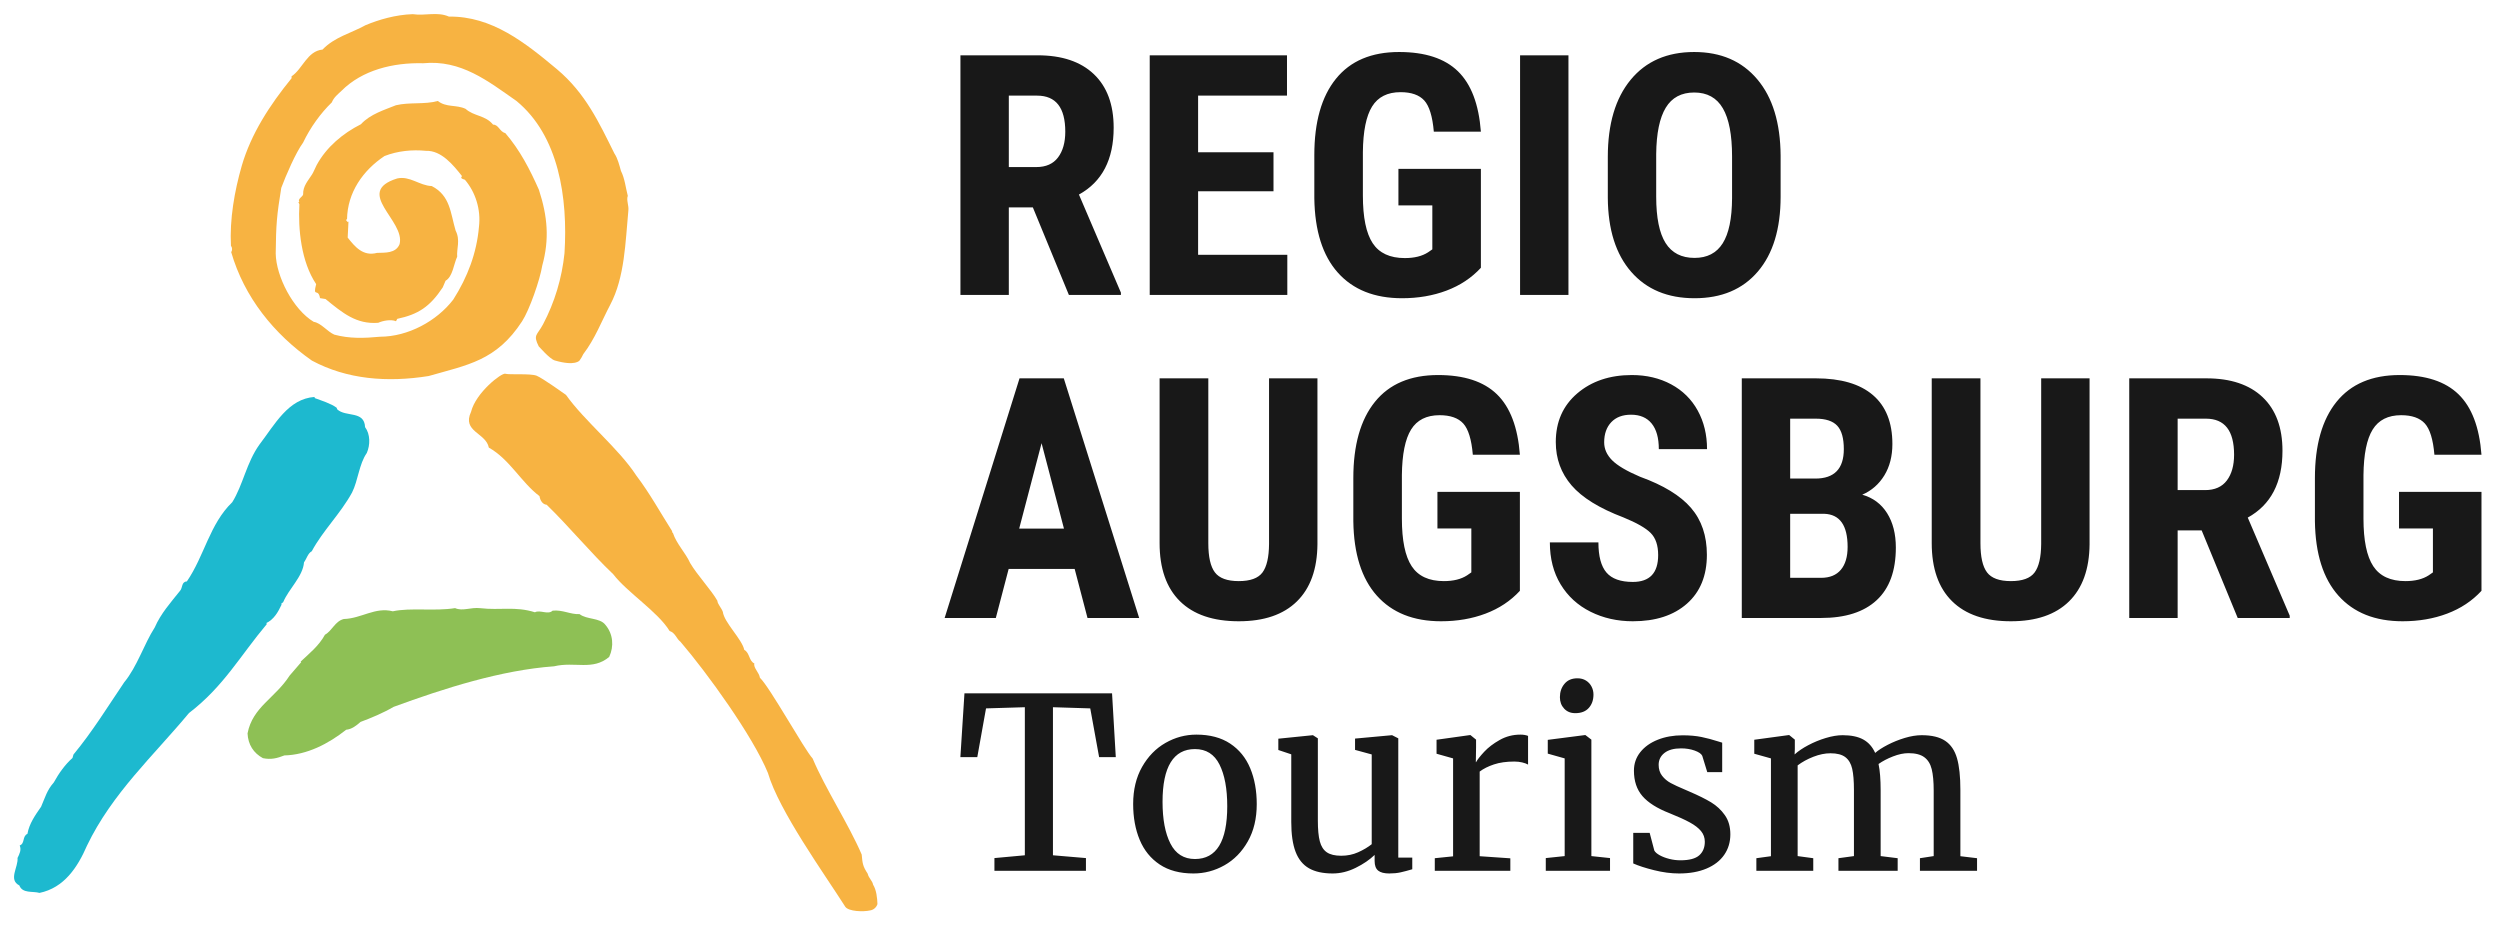
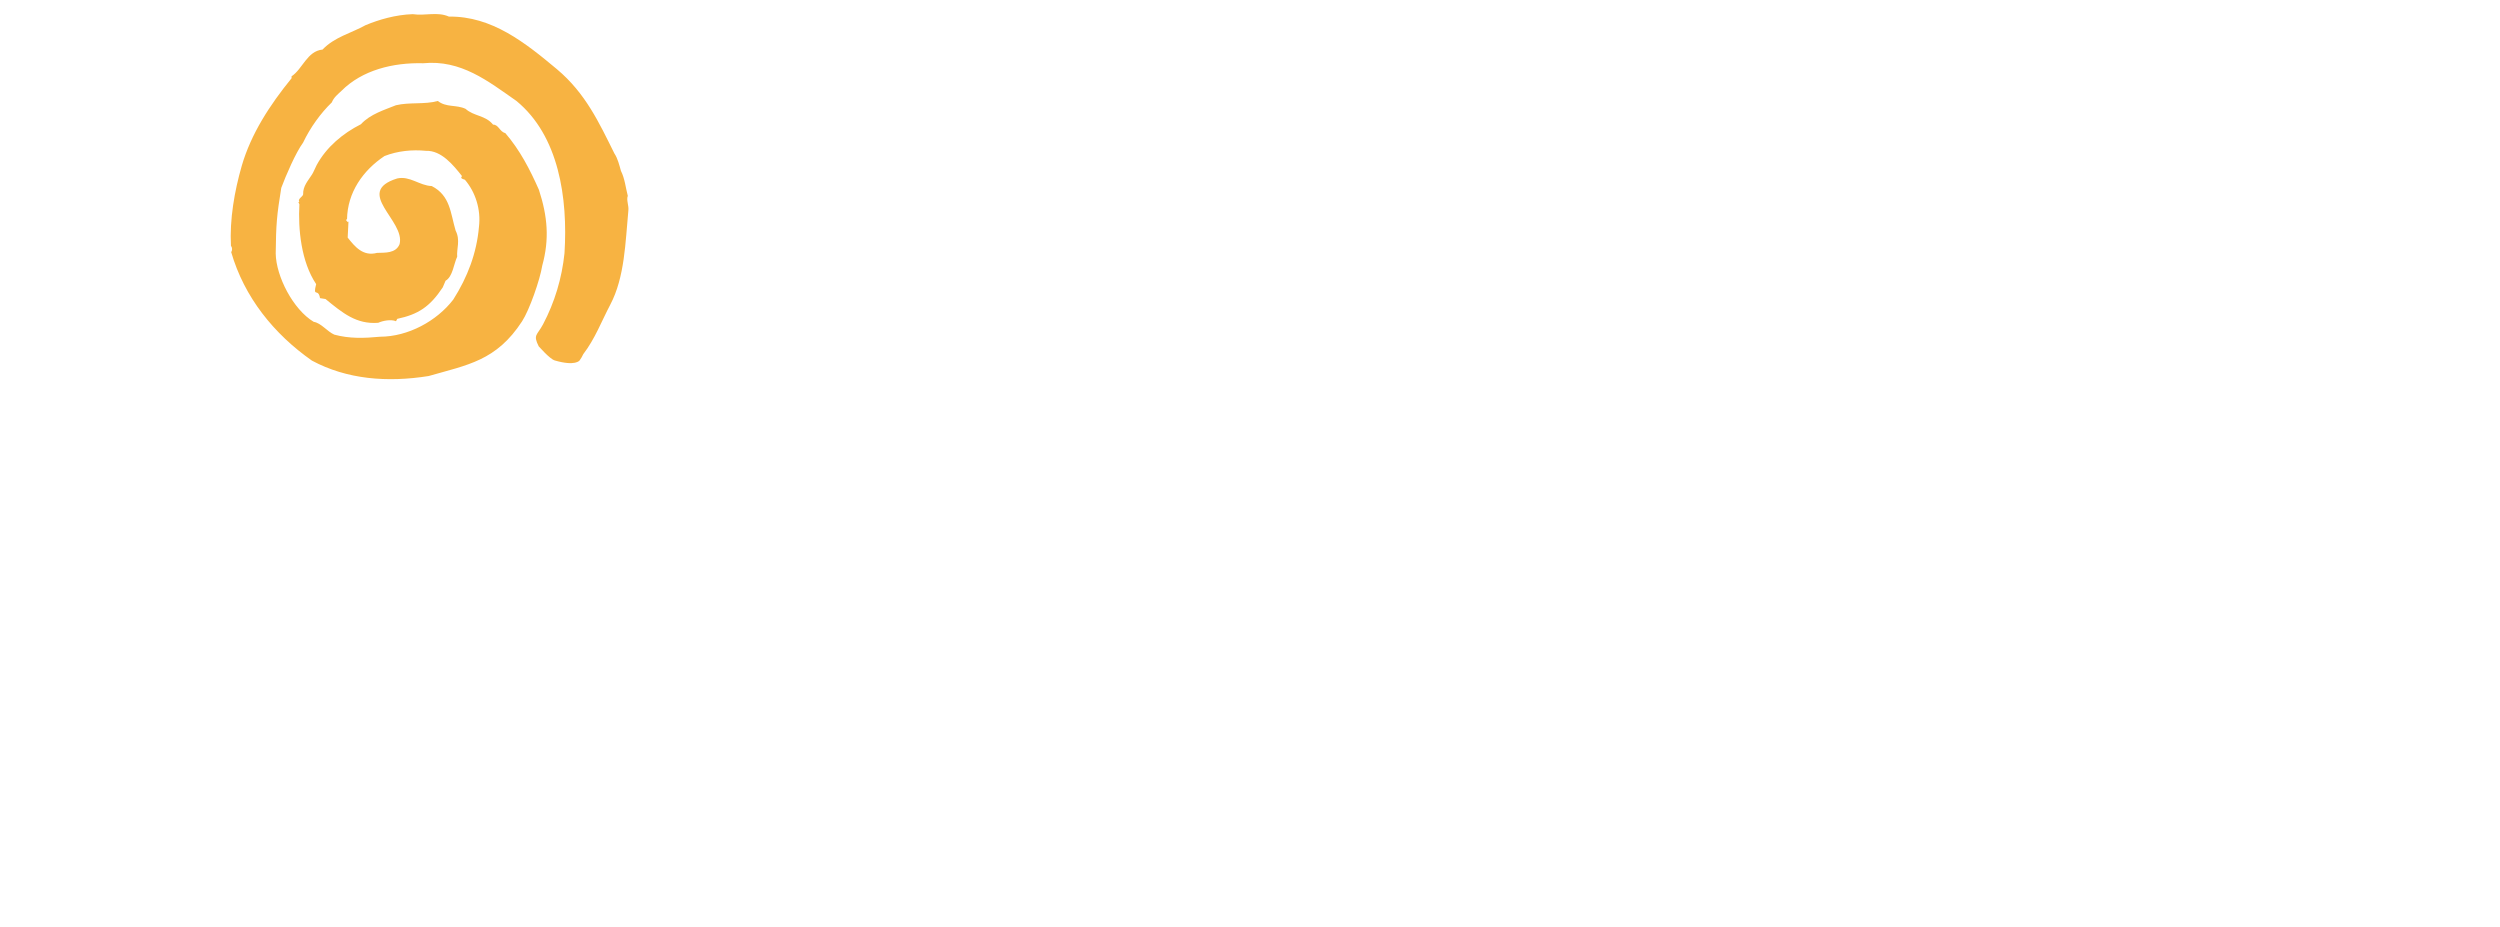
<svg xmlns="http://www.w3.org/2000/svg" width="178px" height="66px" viewBox="0 0 178 66" version="1.1">
  <title>logo_desktop englisch</title>
  <desc>Created with Sketch.</desc>
  <defs />
  <g id="Symbols" stroke="none" stroke-width="1" fill="none" fill-rule="evenodd">
    <g id="logo_desktop-englisch">
      <g id="Page-1" transform="translate(1, 1)">
        <path d="M38.503,24.665 C39.969,25.093 40.264,24.667 40.264,24.667 C40.367,24.524 40.457,24.376 40.528,24.217 C41.367,23.124 41.842,21.845 42.451,20.694 C43.486,18.731 43.526,16.239 43.738,14.006 C43.789,13.638 43.58,13.247 43.699,12.944 C43.549,12.385 43.492,11.723 43.211,11.168 C43.1,10.774 42.984,10.28 42.743,9.923 C41.654,7.737 40.699,5.645 38.651,3.925 C36.402,2.046 34.021,0.139 30.963,0.182 C30.136,-0.187 29.269,0.143 28.385,0.008 C27.15,0.053 25.991,0.393 25.029,0.792 C24.007,1.361 22.813,1.636 21.966,2.529 C20.864,2.636 20.552,3.909 19.757,4.435 L19.762,4.568 C18.204,6.483 16.878,8.524 16.213,10.806 C15.693,12.618 15.342,14.623 15.444,16.513 C15.544,16.609 15.553,16.841 15.459,16.944 C16.391,20.165 18.503,22.78 21.209,24.676 C23.699,26.014 26.572,26.244 29.517,25.774 C32.288,24.977 34.339,24.693 36.169,21.882 C36.699,21.066 37.449,18.913 37.608,17.912 C38.126,16.033 37.991,14.411 37.368,12.506 C36.73,11.068 36.029,9.698 34.976,8.474 C34.582,8.389 34.498,7.86 34.107,7.874 C33.562,7.196 32.752,7.292 32.146,6.748 C31.483,6.441 30.775,6.665 30.173,6.189 C29.239,6.454 28.157,6.261 27.188,6.494 C26.387,6.821 25.356,7.124 24.699,7.845 C23.42,8.489 22.251,9.461 21.549,10.748 C21.427,10.985 21.308,11.288 21.215,11.424 C20.939,11.865 20.562,12.245 20.583,12.842 C20.557,13.009 20.172,13.155 20.31,13.383 L20.245,13.385 L20.317,13.549 C20.217,15.312 20.444,17.641 21.51,19.229 C21.254,20.235 21.66,19.468 21.785,20.227 L22.178,20.291 C23.386,21.277 24.371,22.105 25.929,21.983 C26.249,21.838 26.831,21.718 27.195,21.872 L27.286,21.702 C28.771,21.383 29.599,20.855 30.524,19.461 L30.724,18.989 C31.235,18.704 31.31,17.783 31.552,17.276 C31.499,16.713 31.792,16.105 31.441,15.42 C31.07,14.171 31.068,12.931 29.742,12.248 C28.861,12.214 28.185,11.507 27.281,11.706 C24.159,12.68 27.878,14.706 27.451,16.382 C27.182,17.056 26.398,16.984 25.845,17.005 C24.846,17.272 24.267,16.563 23.755,15.917 L23.811,14.785 L23.714,14.789 C23.712,14.723 23.646,14.725 23.644,14.659 C23.676,14.624 23.674,14.591 23.708,14.622 C23.736,12.695 24.85,11.128 26.376,10.11 C27.307,9.745 28.345,9.642 29.325,9.739 C30.43,9.699 31.283,10.765 31.897,11.54 C31.708,11.713 32.036,11.768 32.101,11.798 C32.849,12.669 33.253,13.916 33.102,15.151 C32.942,17.016 32.289,18.733 31.272,20.331 C30.091,21.868 28.048,22.97 26.062,22.975 C24.927,23.082 23.887,23.119 22.802,22.826 C22.306,22.611 21.861,21.996 21.336,21.915 C19.872,21.038 18.658,18.679 18.631,17.052 C18.653,14.959 18.707,14.348 19.026,12.377 C19.353,11.502 20.052,9.872 20.58,9.155 C21.094,8.074 21.838,7.051 22.624,6.292 C22.774,5.921 23.058,5.712 23.31,5.47 C24.787,3.99 26.98,3.446 29.131,3.503 C31.823,3.24 33.734,4.765 35.771,6.188 C38.792,8.669 39.44,13.097 39.192,17.025 C39.009,18.809 38.491,20.527 37.666,22.089 C37.242,22.889 36.932,22.816 37.363,23.672 C37.331,23.606 38.115,24.553 38.503,24.665" id="Fill-1" fill="#F7B342" />
-         <path d="M39.299,27.117 C40.603,28.963 43.057,30.935 44.299,32.85 C45.256,34.111 45.987,35.446 46.851,36.811 C46.853,36.877 46.856,36.943 46.921,36.941 L46.91,36.941 C47.168,37.729 47.819,38.37 48.139,39.089 C48.658,39.967 49.66,41.028 50.078,41.776 C50.087,42.009 50.356,42.265 50.465,42.56 C50.557,43.32 51.833,44.51 51.991,45.269 C52.39,45.486 52.313,46.054 52.711,46.239 C52.623,46.541 53.06,46.891 53.105,47.255 C53.814,47.926 56.283,52.392 56.859,53.003 C57.75,55.13 59.428,57.684 60.353,59.844 C60.408,60.472 60.433,60.682 60.777,61.202 C60.854,61.531 61.121,61.72 61.163,61.985 C61.405,62.375 61.458,62.937 61.474,63.369 C61.416,63.57 61.229,63.776 60.969,63.819 C60.453,63.937 59.431,63.894 59.19,63.57 C57.705,61.231 54.457,56.729 53.676,54.034 C52.604,51.416 49.355,46.917 47.45,44.694 C47.15,44.471 47.103,44.075 46.674,43.924 C45.843,42.56 43.651,41.176 42.66,39.883 C41.042,38.347 39.509,36.476 37.923,34.939 C37.629,34.915 37.456,34.623 37.413,34.325 C36.107,33.343 35.299,31.711 33.804,30.868 C33.602,29.812 31.875,29.741 32.539,28.322 C32.88,26.949 34.721,25.525 34.98,25.611 C35.239,25.697 36.773,25.578 37.205,25.75 C37.635,25.921 39.299,27.117 39.299,27.117" id="Fill-3" fill="#F7B342" />
-         <path d="M37.088,42.595 C37.441,42.396 38.029,42.798 38.344,42.479 C39.05,42.401 39.637,42.763 40.265,42.725 C40.773,43.126 41.716,42.97 42.106,43.491 C42.653,44.133 42.729,45.014 42.374,45.772 C41.193,46.77 39.94,46.085 38.449,46.441 C34.682,46.71 30.599,48.019 27.026,49.328 C26.28,49.766 25.415,50.123 24.669,50.401 C24.355,50.68 24.04,50.92 23.648,50.958 C22.389,51.955 20.857,52.75 19.248,52.786 C18.738,52.984 18.307,53.103 17.719,52.981 C17.053,52.619 16.662,52.018 16.625,51.218 C16.984,49.337 18.595,48.702 19.619,47.104 L20.446,46.146 L20.407,46.106 C20.997,45.548 21.704,44.99 22.138,44.191 C22.65,43.912 22.847,43.233 23.476,43.074 C24.731,43.038 25.714,42.201 26.968,42.525 C28.224,42.248 29.95,42.534 31.402,42.298 C31.95,42.54 32.5,42.221 33.206,42.303 C34.618,42.468 35.677,42.151 37.088,42.595 Z" id="Fill-8" fill="#8EC055" />
-         <path d="M21.404,27.342 C21.883,27.52 22.56,27.727 22.967,28.029 L23.011,28.147 C23.627,28.718 24.938,28.215 24.994,29.413 C25.37,29.916 25.366,30.678 25.117,31.251 C24.564,32.039 24.5,33.204 24.068,34.065 C23.235,35.587 21.993,36.768 21.197,38.25 C20.928,38.382 20.829,38.788 20.645,39.037 C20.573,40.042 19.553,40.932 19.164,41.872 L19.013,41.999 L19.054,42.038 C18.803,42.57 18.513,43.105 17.938,43.374 L18.018,43.409 C16.118,45.663 14.924,47.884 12.458,49.765 C9.928,52.811 6.987,55.476 5.194,59.208 C4.52,60.762 3.565,62.21 1.814,62.575 C1.337,62.436 0.6,62.633 0.377,62.042 C-0.428,61.64 0.316,60.724 0.248,60.086 C0.392,59.798 0.535,59.511 0.403,59.197 C0.79,59.059 0.57,58.548 0.954,58.369 C1.078,57.643 1.521,57.02 1.926,56.44 C2.211,55.786 2.343,55.257 2.828,54.714 C3.191,54.056 3.634,53.433 4.162,52.967 L4.23,52.724 C5.606,51.055 6.665,49.322 7.842,47.582 C8.772,46.457 9.249,44.871 10.019,43.672 C10.445,42.69 11.155,41.896 11.823,41.061 C12.011,40.852 11.911,40.416 12.304,40.398 C13.555,38.576 13.922,36.314 15.539,34.754 C16.308,33.516 16.549,31.942 17.471,30.655 C18.583,29.2 19.522,27.392 21.4,27.262 L21.404,27.342 Z" id="Path" fill="#1DB9CF" />
      </g>
-       <path d="M73.539,14.766 L71.828,14.766 L71.828,21 L68.383,21 L68.383,3.938 L73.879,3.938 C75.605,3.938 76.939,4.385 77.881,5.279 C78.822,6.174 79.293,7.445 79.293,9.094 C79.293,11.359 78.469,12.945 76.82,13.852 L79.809,20.836 L79.809,21 L76.105,21 L73.539,14.766 Z M71.828,11.895 L73.785,11.895 C74.473,11.895 74.988,11.666 75.332,11.209 C75.676,10.752 75.848,10.141 75.848,9.375 C75.848,7.664 75.18,6.809 73.844,6.809 L71.828,6.809 L71.828,11.895 Z M90.673,13.617 L85.305,13.617 L85.305,18.141 L91.657,18.141 L91.657,21 L81.86,21 L81.86,3.938 L91.634,3.938 L91.634,6.809 L85.305,6.809 L85.305,10.84 L90.673,10.84 L90.673,13.617 Z M105.439,19.066 C104.775,19.785 103.961,20.326 102.996,20.689 C102.031,21.053 100.974,21.234 99.826,21.234 C97.865,21.234 96.341,20.627 95.255,19.412 C94.17,18.197 93.611,16.43 93.58,14.109 L93.58,11.039 C93.58,8.687 94.093,6.877 95.121,5.607 C96.148,4.338 97.646,3.703 99.615,3.703 C101.466,3.703 102.863,4.16 103.804,5.074 C104.746,5.988 105.291,7.422 105.439,9.375 L102.088,9.375 C101.994,8.289 101.767,7.549 101.408,7.154 C101.048,6.76 100.486,6.562 99.72,6.562 C98.791,6.562 98.115,6.902 97.693,7.582 C97.271,8.262 97.052,9.344 97.037,10.828 L97.037,13.922 C97.037,15.477 97.269,16.607 97.734,17.314 C98.199,18.021 98.962,18.375 100.025,18.375 C100.705,18.375 101.255,18.238 101.677,17.965 L101.982,17.754 L101.982,14.625 L99.568,14.625 L99.568,12.023 L105.439,12.023 L105.439,19.066 Z M111.674,21 L108.229,21 L108.229,3.938 L111.674,3.938 L111.674,21 Z M126.78,14.004 C126.78,16.293 126.239,18.07 125.157,19.336 C124.075,20.602 122.573,21.234 120.652,21.234 C118.737,21.234 117.234,20.607 116.14,19.354 C115.046,18.1 114.491,16.344 114.476,14.086 L114.476,11.168 C114.476,8.824 115.019,6.994 116.105,5.678 C117.191,4.361 118.698,3.703 120.628,3.703 C122.527,3.703 124.023,4.35 125.116,5.643 C126.21,6.936 126.765,8.75 126.78,11.086 L126.78,14.004 Z M123.323,11.145 C123.323,9.605 123.105,8.461 122.667,7.711 C122.23,6.961 121.55,6.586 120.628,6.586 C119.714,6.586 119.038,6.947 118.601,7.67 C118.163,8.393 117.937,9.492 117.921,10.969 L117.921,14.004 C117.921,15.496 118.144,16.596 118.589,17.303 C119.034,18.01 119.722,18.363 120.652,18.363 C121.55,18.363 122.218,18.018 122.655,17.326 C123.093,16.635 123.316,15.563 123.323,14.109 L123.323,11.145 Z M76.516,40.508 L71.816,40.508 L70.902,44 L67.258,44 L72.59,26.938 L75.742,26.938 L81.109,44 L77.43,44 L76.516,40.508 Z M72.566,37.637 L75.754,37.637 L74.16,31.555 L72.566,37.637 Z M93.802,26.938 L93.802,38.75 C93.786,40.523 93.298,41.881 92.337,42.822 C91.376,43.764 89.997,44.234 88.2,44.234 C86.372,44.234 84.975,43.758 84.011,42.805 C83.046,41.852 82.563,40.473 82.563,38.668 L82.563,26.938 L86.032,26.938 L86.032,38.68 C86.032,39.648 86.188,40.34 86.501,40.754 C86.813,41.168 87.38,41.375 88.2,41.375 C89.02,41.375 89.583,41.17 89.888,40.76 C90.192,40.35 90.348,39.676 90.356,38.738 L90.356,26.938 L93.802,26.938 Z M108.216,42.066 C107.552,42.785 106.738,43.326 105.773,43.689 C104.808,44.053 103.752,44.234 102.603,44.234 C100.642,44.234 99.119,43.627 98.033,42.412 C96.947,41.197 96.388,39.43 96.357,37.109 L96.357,34.039 C96.357,31.687 96.871,29.877 97.898,28.607 C98.925,27.338 100.423,26.703 102.392,26.703 C104.244,26.703 105.64,27.16 106.582,28.074 C107.523,28.988 108.068,30.422 108.216,32.375 L104.865,32.375 C104.771,31.289 104.545,30.549 104.185,30.154 C103.826,29.76 103.263,29.562 102.498,29.562 C101.568,29.562 100.892,29.902 100.47,30.582 C100.048,31.262 99.83,32.344 99.814,33.828 L99.814,36.922 C99.814,38.477 100.046,39.607 100.511,40.314 C100.976,41.021 101.74,41.375 102.802,41.375 C103.482,41.375 104.033,41.238 104.455,40.965 L104.759,40.754 L104.759,37.625 L102.345,37.625 L102.345,35.023 L108.216,35.023 L108.216,42.066 Z M118.061,39.523 C118.061,38.828 117.883,38.303 117.528,37.947 C117.172,37.592 116.526,37.223 115.588,36.84 C113.877,36.191 112.647,35.432 111.897,34.561 C111.147,33.689 110.772,32.66 110.772,31.473 C110.772,30.035 111.282,28.881 112.301,28.01 C113.321,27.139 114.616,26.703 116.186,26.703 C117.233,26.703 118.166,26.924 118.987,27.365 C119.807,27.807 120.438,28.43 120.879,29.234 C121.321,30.039 121.541,30.953 121.541,31.977 L118.108,31.977 C118.108,31.18 117.938,30.572 117.598,30.154 C117.258,29.736 116.768,29.527 116.127,29.527 C115.526,29.527 115.057,29.705 114.721,30.061 C114.385,30.416 114.217,30.895 114.217,31.496 C114.217,31.965 114.405,32.389 114.78,32.768 C115.155,33.146 115.819,33.539 116.772,33.945 C118.436,34.547 119.645,35.285 120.399,36.16 C121.153,37.035 121.53,38.148 121.53,39.5 C121.53,40.984 121.057,42.145 120.112,42.98 C119.166,43.816 117.881,44.234 116.256,44.234 C115.155,44.234 114.151,44.008 113.245,43.555 C112.338,43.102 111.629,42.453 111.118,41.609 C110.606,40.766 110.35,39.77 110.35,38.621 L113.807,38.621 C113.807,39.605 113.998,40.32 114.381,40.766 C114.764,41.211 115.389,41.434 116.256,41.434 C117.459,41.434 118.061,40.797 118.061,39.523 Z M124.015,44 L124.015,26.938 L129.288,26.938 C131.07,26.938 132.423,27.334 133.349,28.127 C134.275,28.92 134.738,30.082 134.738,31.613 C134.738,32.48 134.546,33.227 134.163,33.852 C133.78,34.477 133.257,34.934 132.593,35.223 C133.359,35.441 133.948,35.881 134.363,36.541 C134.777,37.201 134.984,38.016 134.984,38.984 C134.984,40.641 134.529,41.891 133.618,42.734 C132.708,43.578 131.39,44 129.663,44 L124.015,44 Z M127.46,36.582 L127.46,41.141 L129.663,41.141 C130.28,41.141 130.749,40.949 131.07,40.566 C131.39,40.184 131.55,39.641 131.55,38.938 C131.55,37.406 130.995,36.621 129.886,36.582 L127.46,36.582 Z M127.46,34.074 L129.253,34.074 C130.605,34.074 131.28,33.375 131.28,31.977 C131.28,31.203 131.124,30.648 130.812,30.312 C130.499,29.977 129.991,29.809 129.288,29.809 L127.46,29.809 L127.46,34.074 Z M148.777,26.938 L148.777,38.75 C148.762,40.523 148.273,41.881 147.312,42.822 C146.352,43.764 144.973,44.234 143.176,44.234 C141.348,44.234 139.951,43.758 138.986,42.805 C138.021,41.852 137.539,40.473 137.539,38.668 L137.539,26.938 L141.008,26.938 L141.008,38.68 C141.008,39.648 141.164,40.34 141.477,40.754 C141.789,41.168 142.355,41.375 143.176,41.375 C143.996,41.375 144.559,41.17 144.863,40.76 C145.168,40.35 145.324,39.676 145.332,38.738 L145.332,26.938 L148.777,26.938 Z M156.759,37.766 L155.048,37.766 L155.048,44 L151.602,44 L151.602,26.938 L157.098,26.938 C158.825,26.938 160.159,27.385 161.1,28.279 C162.042,29.174 162.512,30.445 162.512,32.094 C162.512,34.359 161.688,35.945 160.04,36.852 L163.028,43.836 L163.028,44 L159.325,44 L156.759,37.766 Z M155.048,34.895 L157.005,34.895 C157.692,34.895 158.208,34.666 158.552,34.209 C158.895,33.752 159.067,33.141 159.067,32.375 C159.067,30.664 158.399,29.809 157.063,29.809 L155.048,29.809 L155.048,34.895 Z M176.681,42.066 C176.017,42.785 175.203,43.326 174.238,43.689 C173.273,44.053 172.216,44.234 171.068,44.234 C169.107,44.234 167.584,43.627 166.498,42.412 C165.412,41.197 164.853,39.43 164.822,37.109 L164.822,34.039 C164.822,31.687 165.336,29.877 166.363,28.607 C167.39,27.338 168.888,26.703 170.857,26.703 C172.709,26.703 174.105,27.16 175.046,28.074 C175.988,28.988 176.533,30.422 176.681,32.375 L173.33,32.375 C173.236,31.289 173.009,30.549 172.65,30.154 C172.291,29.76 171.728,29.562 170.963,29.562 C170.033,29.562 169.357,29.902 168.935,30.582 C168.513,31.262 168.295,32.344 168.279,33.828 L168.279,36.922 C168.279,38.477 168.511,39.607 168.976,40.314 C169.441,41.021 170.205,41.375 171.267,41.375 C171.947,41.375 172.498,41.238 172.92,40.965 L173.224,40.754 L173.224,37.625 L170.81,37.625 L170.81,35.023 L176.681,35.023 L176.681,42.066 Z M72.969,60.896 L72.969,50.354 L70.205,50.437 L69.583,53.907 L68.379,53.907 L68.669,49.366 L79.178,49.366 L79.444,53.907 L78.257,53.907 L77.626,50.437 L74.97,50.354 L74.97,60.896 L77.319,61.095 L77.319,62 L70.803,62 L70.803,61.095 L72.969,60.896 Z M87.588,52.944 C88.23,53.37 88.706,53.955 89.015,54.699 C89.325,55.444 89.48,56.295 89.48,57.252 C89.48,58.276 89.269,59.161 88.845,59.908 C88.422,60.655 87.866,61.222 87.177,61.61 C86.488,61.997 85.753,62.191 84.973,62.191 C84.01,62.191 83.209,61.978 82.57,61.552 C81.931,61.126 81.456,60.54 81.146,59.796 C80.836,59.052 80.681,58.201 80.681,57.244 C80.681,56.231 80.893,55.351 81.316,54.604 C81.74,53.857 82.296,53.287 82.985,52.894 C83.674,52.501 84.406,52.305 85.18,52.305 C86.143,52.305 86.946,52.518 87.588,52.944 Z M86.828,54.434 C86.46,53.701 85.878,53.334 85.081,53.334 C84.317,53.334 83.742,53.648 83.354,54.276 C82.967,54.904 82.773,55.844 82.773,57.094 C82.773,58.339 82.96,59.329 83.334,60.062 C83.707,60.795 84.29,61.162 85.081,61.162 C86.614,61.162 87.38,59.908 87.38,57.401 C87.38,56.156 87.196,55.167 86.828,54.434 Z M97.873,60.871 C97.519,61.214 97.071,61.52 96.528,61.788 C95.986,62.057 95.438,62.191 94.885,62.191 C94.193,62.191 93.631,62.068 93.2,61.822 C92.768,61.575 92.45,61.184 92.245,60.647 C92.04,60.11 91.938,59.402 91.938,58.522 L91.938,53.708 L91.017,53.4 L91.017,52.595 L93.474,52.346 L93.482,52.346 L93.831,52.57 L93.831,58.431 C93.831,59.062 93.878,59.554 93.972,59.908 C94.066,60.262 94.232,60.521 94.47,60.684 C94.708,60.848 95.051,60.929 95.499,60.929 C95.931,60.929 96.332,60.846 96.703,60.68 C97.074,60.514 97.394,60.323 97.666,60.107 L97.666,53.716 L96.479,53.392 L96.479,52.587 L99.102,52.346 L99.118,52.346 L99.558,52.57 L99.558,61.062 L100.554,61.062 L100.554,61.892 C100.233,61.986 99.955,62.059 99.72,62.112 C99.485,62.165 99.215,62.191 98.911,62.191 C98.557,62.191 98.295,62.123 98.126,61.988 C97.958,61.852 97.873,61.624 97.873,61.303 L97.873,60.871 Z M103.46,60.971 L103.46,53.998 L102.282,53.666 L102.282,52.67 L104.656,52.338 L104.697,52.338 L105.096,52.662 L105.096,53.185 L105.079,54.264 L105.096,54.264 C105.195,54.081 105.388,53.836 105.673,53.529 C105.958,53.222 106.326,52.941 106.777,52.687 C107.228,52.432 107.719,52.305 108.25,52.305 C108.466,52.305 108.648,52.335 108.798,52.396 L108.798,54.438 C108.693,54.377 108.553,54.326 108.379,54.284 C108.204,54.243 108.017,54.222 107.818,54.222 C107.259,54.222 106.777,54.29 106.37,54.426 C105.963,54.561 105.624,54.731 105.353,54.936 L105.353,60.962 L107.536,61.112 L107.536,62 L102.157,62 L102.157,61.104 L103.46,60.971 Z M111.405,60.954 L111.405,53.998 L110.201,53.658 L110.201,52.678 L112.841,52.338 L112.883,52.338 L113.306,52.662 L113.306,60.954 L114.634,61.095 L114.634,62 L110.06,62 L110.06,61.095 L111.405,60.954 Z M111.393,48.686 C111.611,48.425 111.917,48.295 112.31,48.295 L112.318,48.295 C112.55,48.295 112.752,48.349 112.924,48.457 C113.096,48.565 113.227,48.708 113.318,48.885 C113.41,49.062 113.455,49.25 113.455,49.449 C113.455,49.837 113.345,50.155 113.123,50.404 C112.902,50.653 112.581,50.777 112.16,50.777 L112.152,50.777 C111.831,50.777 111.57,50.669 111.368,50.454 C111.166,50.238 111.065,49.967 111.065,49.64 C111.065,49.264 111.174,48.946 111.393,48.686 Z M117.457,59.302 L117.789,60.564 C117.855,60.68 117.984,60.791 118.175,60.896 C118.366,61.001 118.591,61.087 118.852,61.153 C119.112,61.22 119.377,61.253 119.648,61.253 C120.274,61.253 120.719,61.135 120.985,60.9 C121.25,60.665 121.383,60.343 121.383,59.933 C121.383,59.645 121.293,59.392 121.114,59.174 C120.934,58.955 120.667,58.749 120.312,58.555 C119.958,58.361 119.477,58.143 118.868,57.899 C117.988,57.556 117.346,57.151 116.942,56.683 C116.538,56.216 116.336,55.611 116.336,54.87 C116.336,54.372 116.487,53.933 116.789,53.554 C117.09,53.175 117.504,52.88 118.03,52.67 C118.556,52.46 119.148,52.354 119.806,52.354 C120.315,52.354 120.764,52.395 121.151,52.475 C121.538,52.555 121.928,52.659 122.321,52.786 L122.62,52.877 L122.62,54.978 L121.558,54.978 L121.201,53.815 C121.134,53.672 120.956,53.547 120.665,53.442 C120.375,53.337 120.05,53.284 119.69,53.284 C119.181,53.284 118.788,53.392 118.511,53.608 C118.235,53.824 118.096,54.106 118.096,54.455 C118.096,54.764 118.178,55.025 118.341,55.235 C118.504,55.445 118.708,55.617 118.951,55.75 C119.195,55.882 119.535,56.04 119.972,56.223 L120.296,56.364 C120.927,56.635 121.439,56.889 121.832,57.127 C122.224,57.365 122.551,57.67 122.811,58.041 C123.071,58.411 123.201,58.865 123.201,59.402 C123.201,59.955 123.056,60.442 122.765,60.863 C122.475,61.283 122.054,61.61 121.504,61.842 C120.953,62.075 120.301,62.191 119.549,62.191 C118.984,62.191 118.392,62.113 117.772,61.958 C117.153,61.804 116.657,61.643 116.287,61.477 L116.287,59.302 L117.457,59.302 Z M126.091,60.962 L126.091,53.998 L124.904,53.666 L124.904,52.67 L127.352,52.338 L127.394,52.338 L127.792,52.662 L127.792,53.334 L127.776,53.716 C128.025,53.489 128.347,53.27 128.743,53.06 C129.138,52.85 129.556,52.678 129.996,52.545 C130.436,52.413 130.836,52.346 131.196,52.346 C131.804,52.346 132.294,52.449 132.665,52.653 C133.036,52.858 133.318,53.176 133.512,53.608 C133.727,53.42 134.025,53.227 134.404,53.031 C134.783,52.835 135.188,52.671 135.62,52.541 C136.052,52.411 136.453,52.346 136.824,52.346 C137.543,52.346 138.102,52.48 138.5,52.749 C138.899,53.017 139.178,53.429 139.339,53.986 C139.499,54.542 139.579,55.293 139.579,56.239 L139.579,60.962 L140.766,61.104 L140.766,62 L136.699,62 L136.699,61.104 L137.679,60.954 L137.679,56.297 C137.679,55.65 137.631,55.138 137.537,54.762 C137.443,54.385 137.266,54.102 137.006,53.911 C136.746,53.72 136.373,53.625 135.886,53.625 C135.548,53.625 135.18,53.702 134.782,53.857 C134.383,54.012 134.04,54.192 133.752,54.396 C133.852,54.872 133.902,55.495 133.902,56.264 L133.902,60.954 L135.114,61.104 L135.114,62 L130.897,62 L130.897,61.104 L132.001,60.954 L132.001,56.256 C132.001,55.608 131.959,55.102 131.876,54.737 C131.793,54.372 131.631,54.096 131.391,53.911 C131.15,53.726 130.797,53.633 130.332,53.633 C129.945,53.633 129.538,53.716 129.112,53.882 C128.686,54.048 128.312,54.253 127.992,54.496 L127.992,60.954 L129.104,61.104 L129.104,62 L125.053,62 L125.053,61.104 L126.091,60.962 Z" id="Regio-Augsburg-Touri" fill="#181818" />
    </g>
  </g>
</svg>